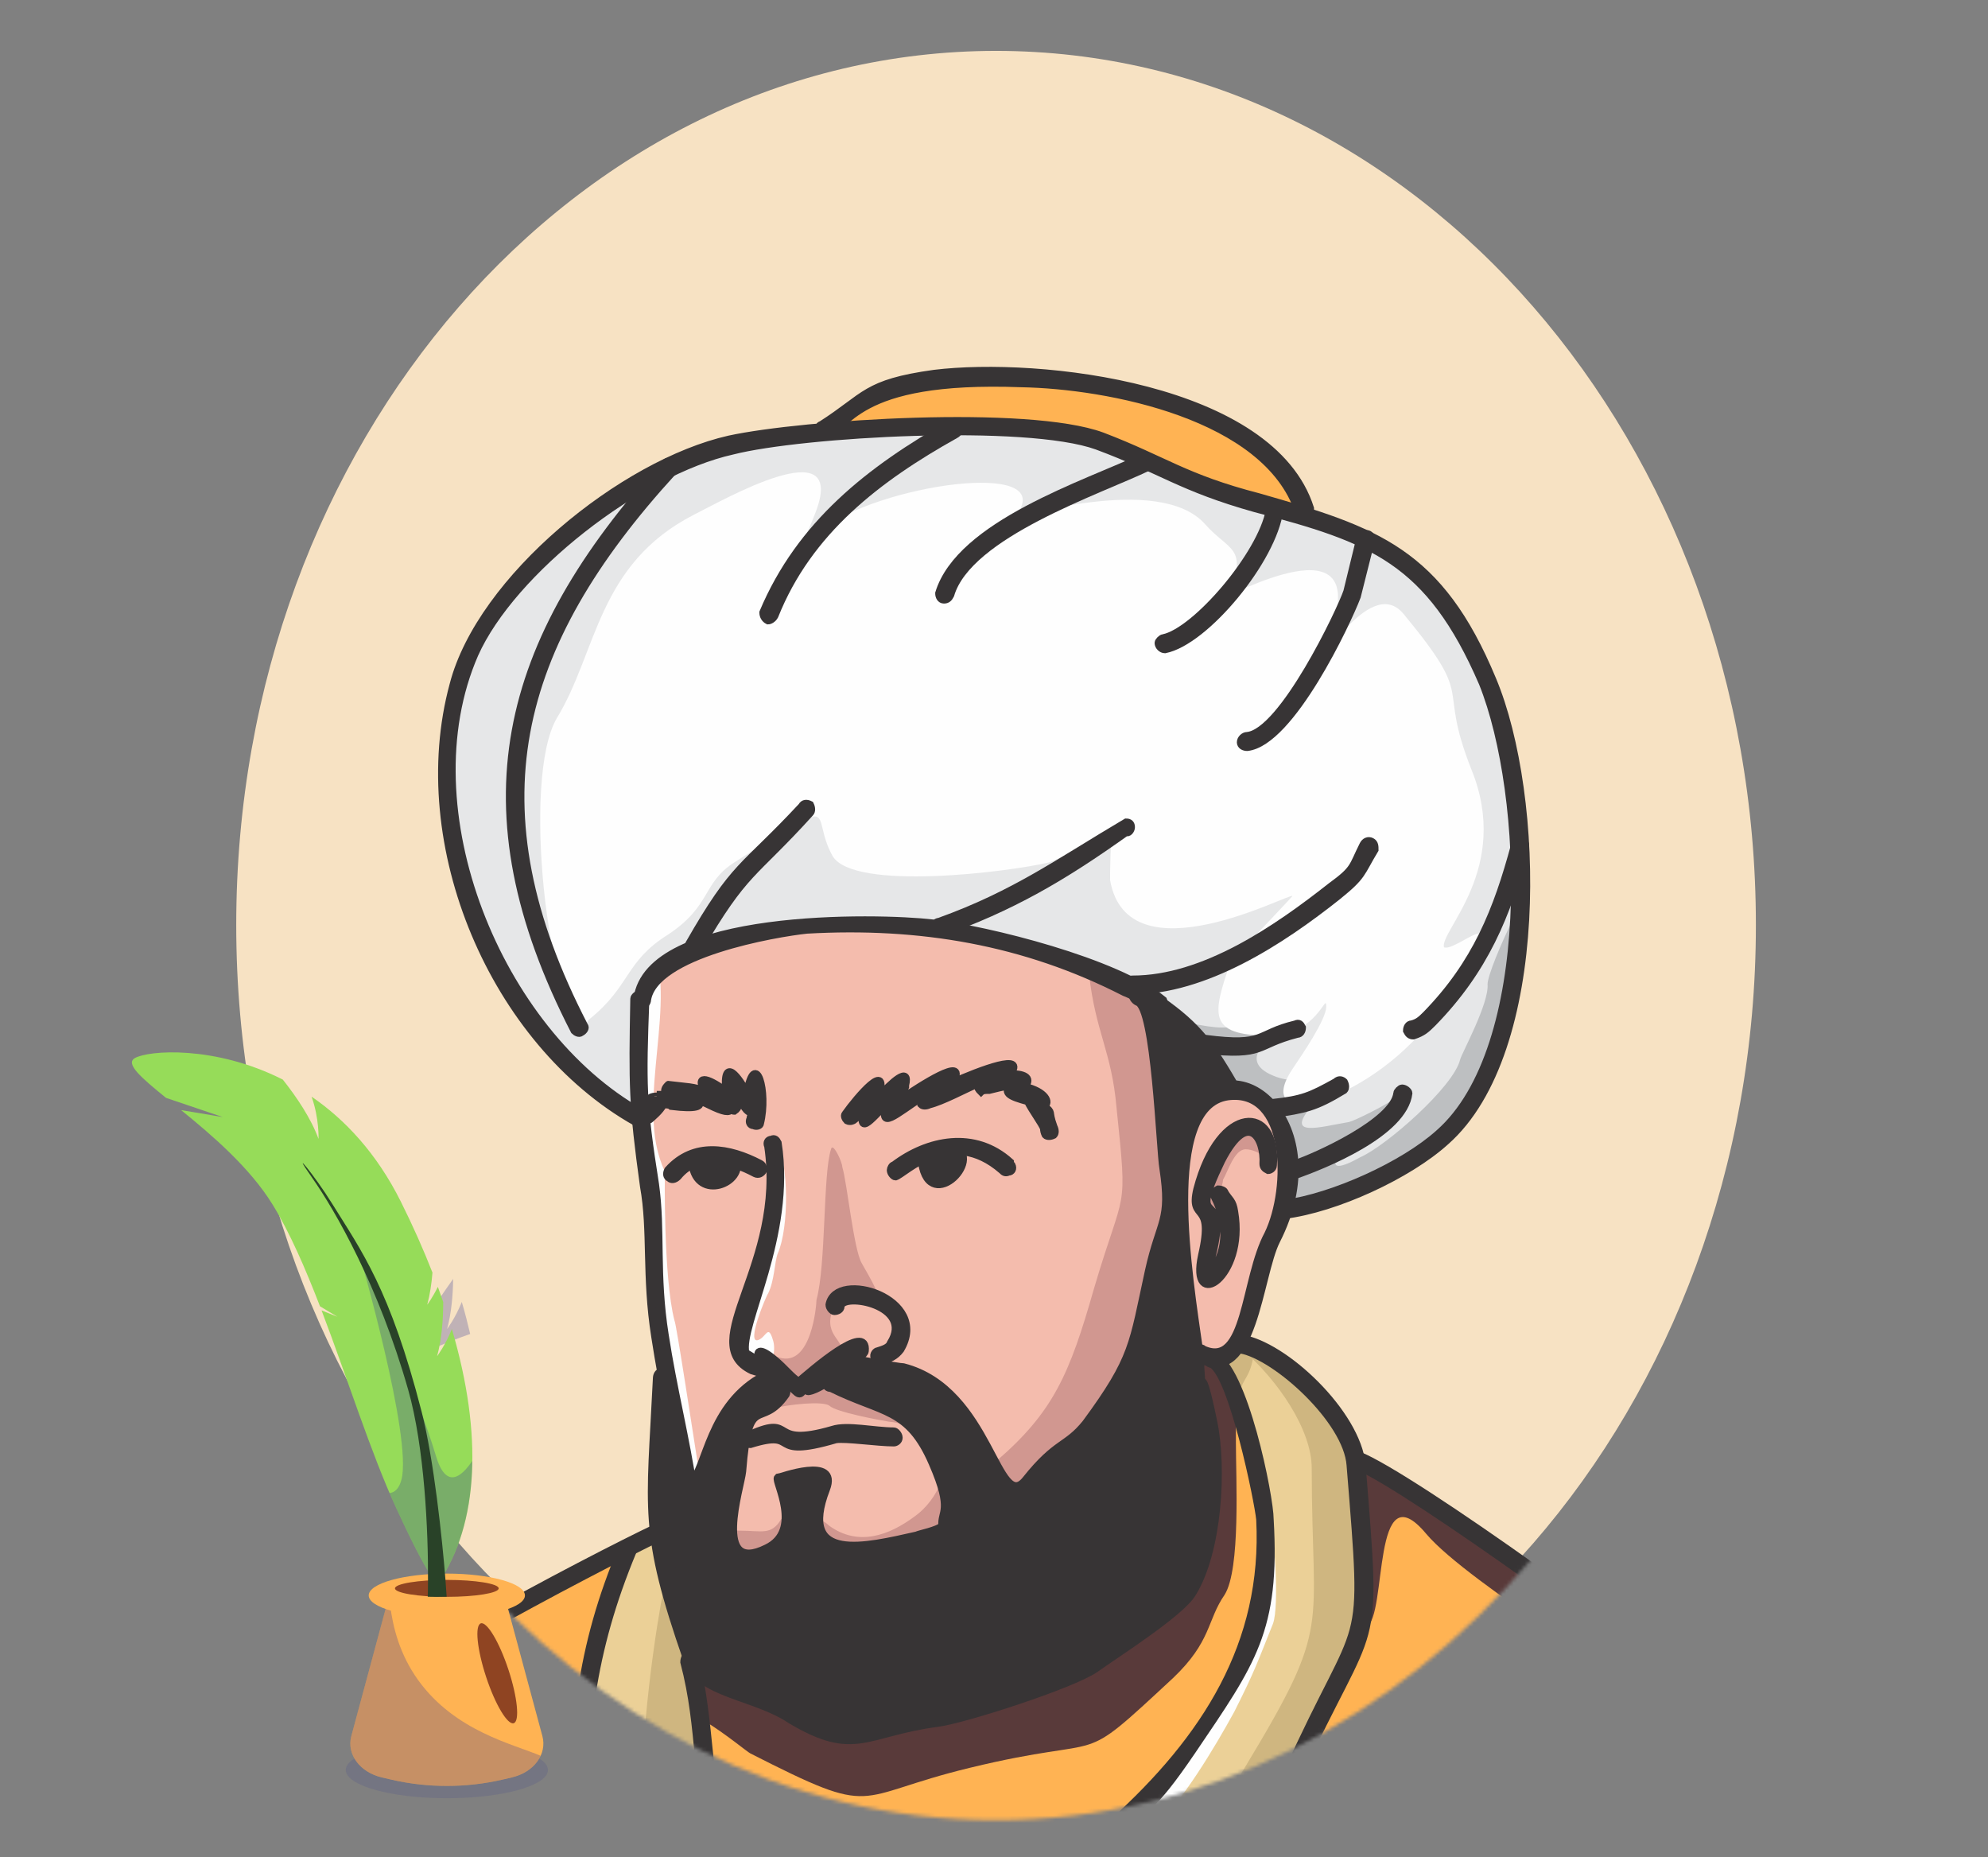
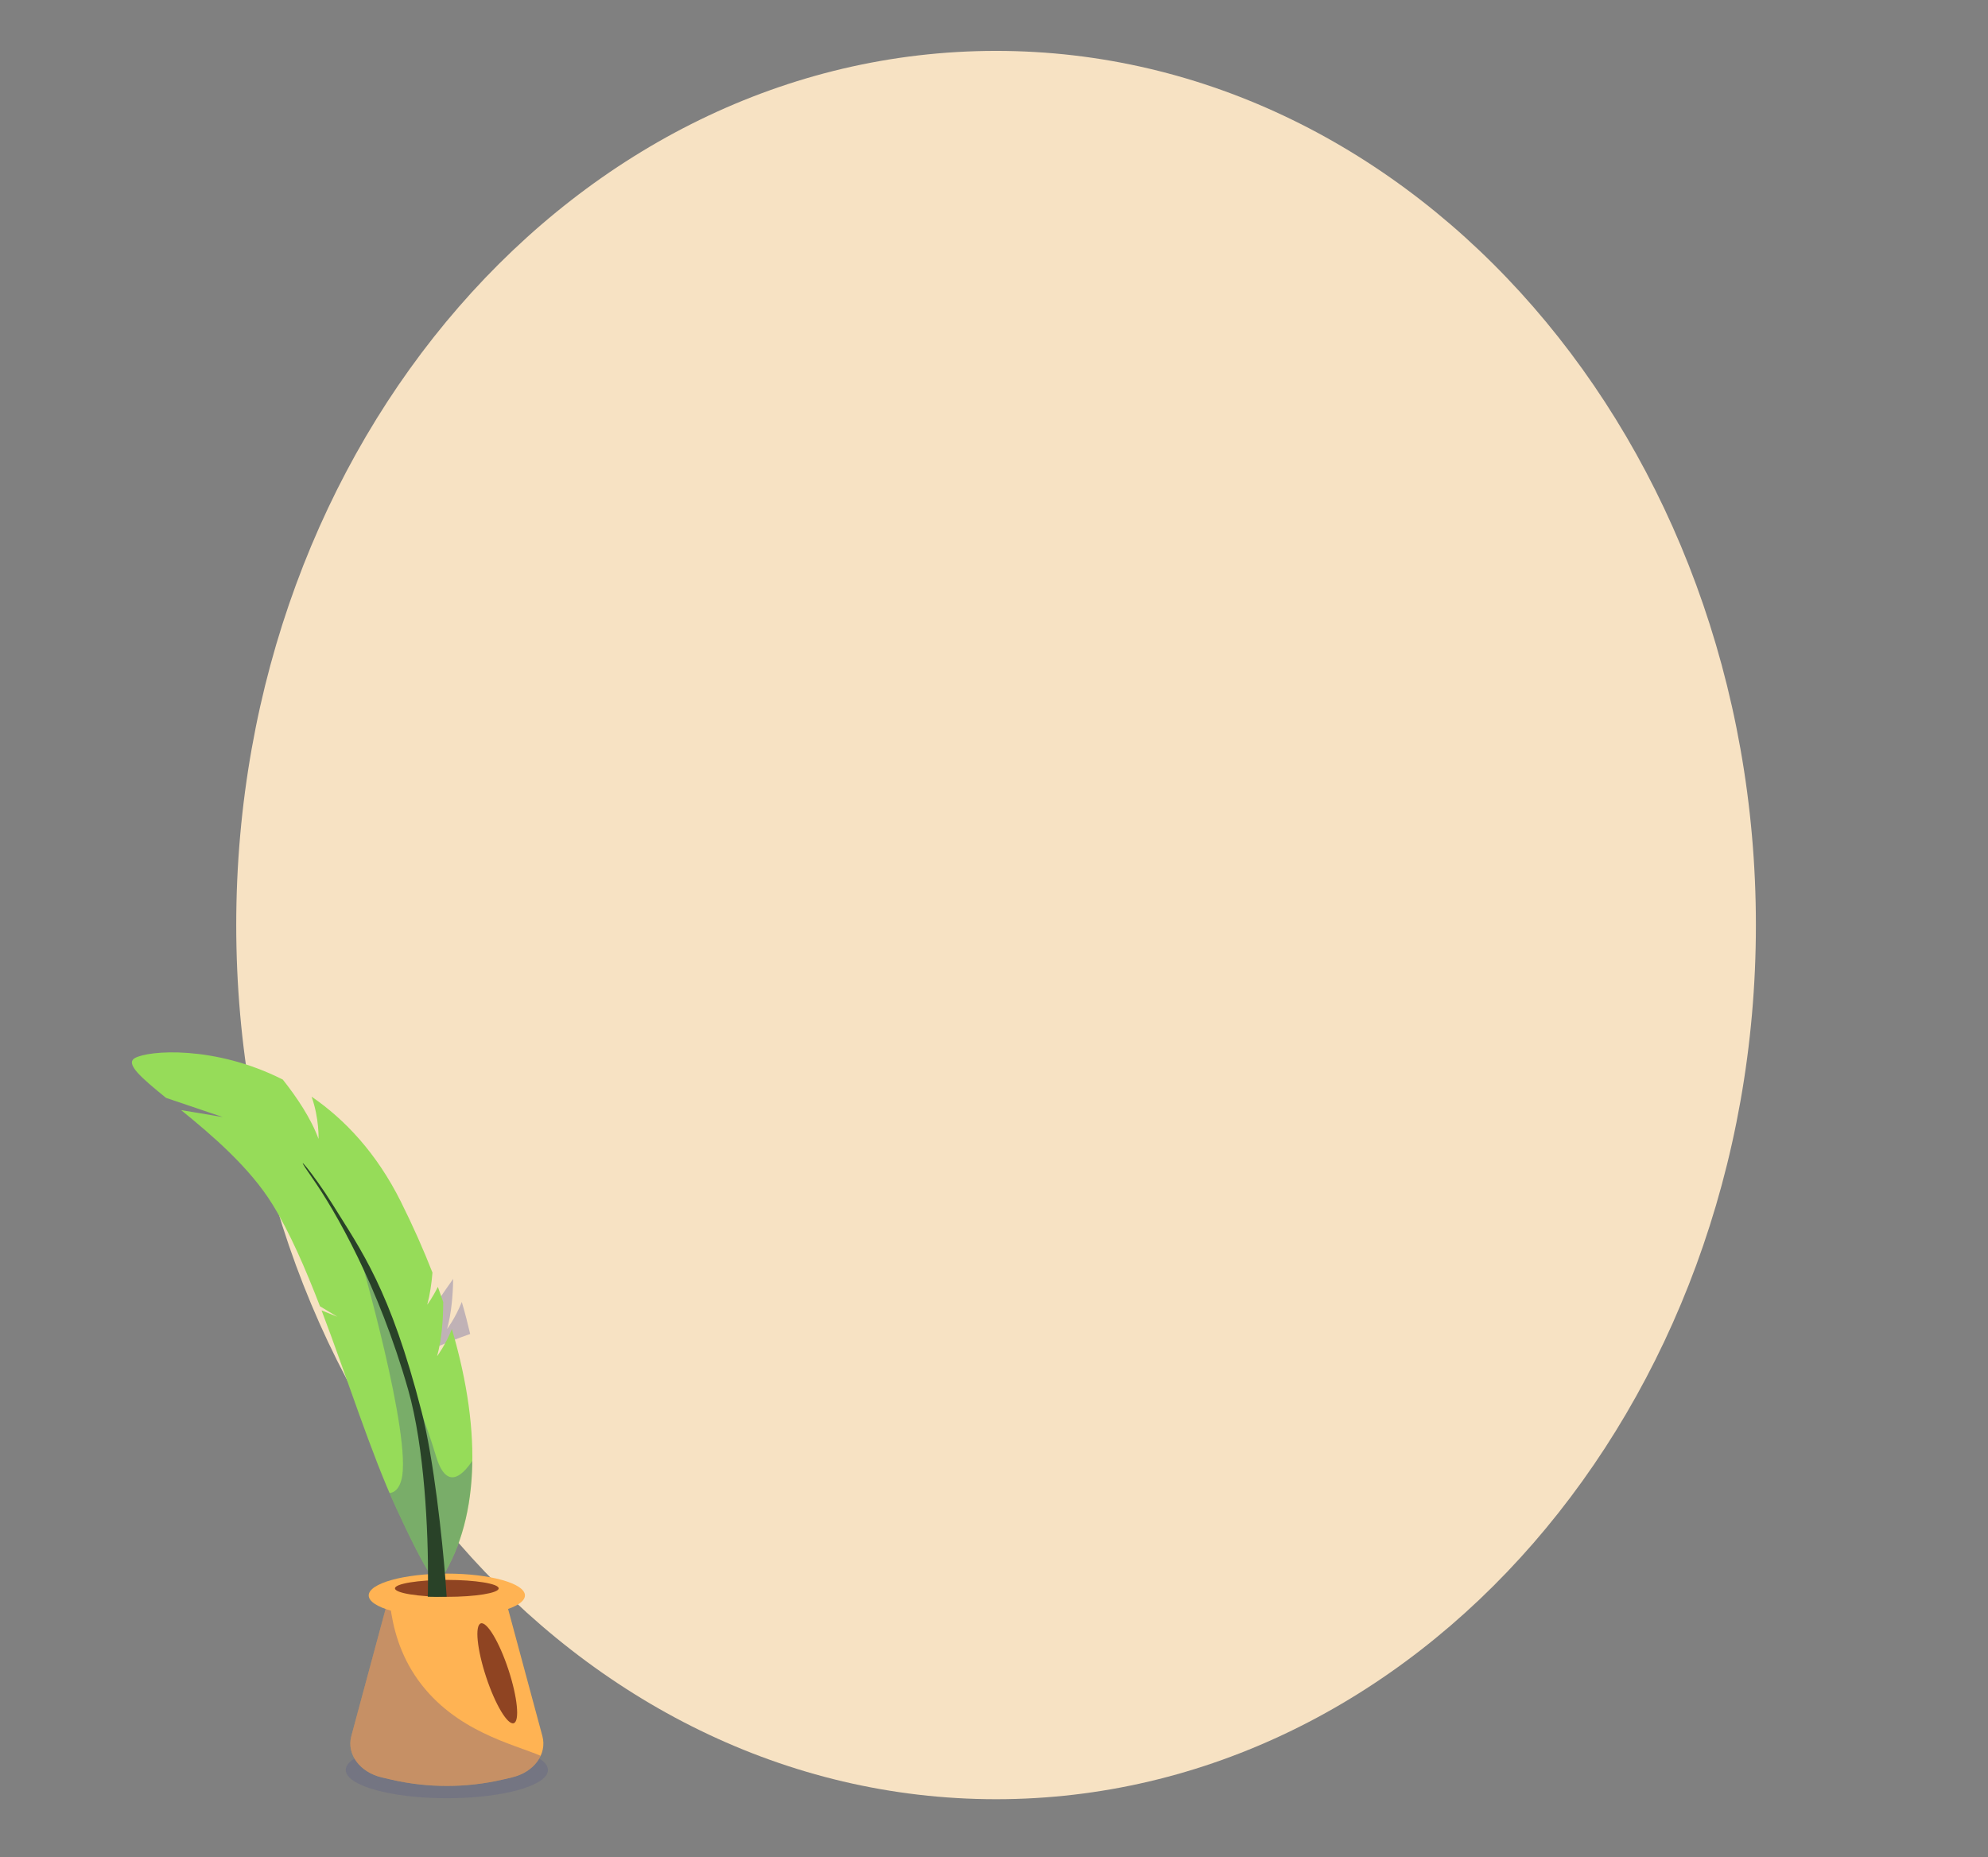
<svg xmlns="http://www.w3.org/2000/svg" width="547" height="511" viewBox="0 0 547 511" fill="none">
  <rect x="0" y="0" width="547" height="511" fill="#808080" stroke="none" />
  <path d="M274.067 495C389.532 495 483.134 387.324 483.134 254.5C483.134 121.676 389.532 14 274.067 14C158.603 14 65 121.676 65 254.5C65 387.324 158.603 495 274.067 495Z" fill="#F7E2C3" />
  <mask id="mask0_514_39735" style="mask-type:alpha" maskUnits="userSpaceOnUse" x="65" y="8" width="418" height="493">
-     <ellipse cx="273.941" cy="254.511" rx="208.941" ry="246.252" fill="#F7E2C3" />
-   </mask>
+     </mask>
  <g mask="url(#mask0_514_39735)">
    <path d="M157.631 503.56C157.631 475.785 159.85 454.624 170.059 428.614C144.315 441.839 94.158 469.173 86.613 479.753C79.511 489.452 81.73 495.183 80.398 503.56H157.631Z" fill="#FFB353" />
    <path d="M156.3 435.667C129.224 450.216 92.827 470.495 86.613 479.753C79.511 489.452 81.73 495.183 80.398 503.56H82.618C83.062 497.388 85.281 494.302 85.281 489.893C86.169 477.99 95.046 476.667 104.811 469.614C111.469 464.323 117.683 461.237 123.453 457.27C130.111 452.42 134.994 448.893 142.096 444.485C148.31 440.958 151.861 438.753 156.3 435.667Z" fill="#FEFEFE" />
    <path d="M306.326 501.355C331.627 478.43 348.494 452.42 346.718 418.033C346.274 413.183 339.172 378.356 333.402 375.27C332.958 375.27 332.514 375.27 332.514 374.829C331.627 374.829 330.739 374.388 330.295 373.947V376.151C331.183 388.936 329.407 369.538 333.846 391.14C336.509 403.925 335.178 426.85 328.076 438.312C324.969 443.603 307.658 454.624 301.444 459.033C295.23 463.441 265.047 473.14 257.945 474.022C237.971 476.667 235.308 483.721 217.553 473.14C209.564 467.85 198.023 466.527 192.253 461.237C194.916 475.344 195.36 488.57 197.579 503.559H304.107L306.326 501.355Z" fill="#FFB353" />
    <path d="M340.06 389.818C337.841 382.323 335.622 376.592 333.402 375.27C332.958 375.27 332.514 375.27 332.514 374.829C331.627 374.829 330.739 374.388 330.295 373.947V376.151C331.183 388.936 329.407 369.538 333.846 391.14C336.509 403.925 335.178 426.85 328.076 438.312C324.969 443.603 307.658 454.624 301.444 459.033C295.23 463.441 265.047 473.14 257.945 474.022C237.971 476.667 235.308 483.721 217.553 473.14C209.564 467.85 198.023 466.527 192.253 461.237C193.141 465.646 193.584 469.613 194.028 473.581C199.799 477.108 205.569 481.957 206.457 482.398C241.966 500.473 233.976 494.301 266.822 486.366C306.77 476.667 295.23 487.248 322.749 461.678C333.402 451.538 332.071 445.807 336.953 438.753C341.392 431.699 340.06 406.571 340.06 396.872V389.818Z" fill="#593A3A" />
    <path d="M350.713 502.678H350.269C349.381 502.678 348.937 501.796 348.937 500.914L354.264 487.689C375.126 441.398 376.013 457.71 371.575 403.044C370.687 390.7 351.157 373.065 341.392 371.302H340.948C339.616 373.065 338.285 374.388 336.509 374.829C343.611 383.646 349.381 412.302 349.381 418.033C351.157 448.452 344.499 457.269 328.076 481.517C317.867 496.947 316.535 496.065 308.546 503.559H350.713V502.678Z" fill="#EBD097" />
    <path d="M347.162 404.807C347.606 405.689 347.606 406.571 348.05 407.452C347.606 406.571 347.606 405.248 347.162 404.807ZM348.937 414.506C349.381 415.829 349.381 417.151 349.381 418.033C351.157 448.452 344.499 457.269 328.076 481.517C317.867 496.947 316.535 496.065 308.546 503.559H316.979C325.413 495.624 334.29 480.635 339.616 470.936C345.387 459.474 345.83 457.71 350.269 446.689C352.045 441.839 350.713 421.56 348.937 414.506Z" fill="#FEFEFE" />
    <path d="M350.713 502.678H350.269C349.381 502.678 348.937 501.796 348.937 500.914L354.264 487.689C375.126 441.398 376.013 457.71 371.575 403.044C370.687 390.7 351.601 373.506 341.836 371.302C351.601 379.678 360.922 393.345 360.922 403.926C360.922 449.334 366.692 446.248 342.723 485.925C341.836 487.248 337.397 495.624 333.402 503.559H350.713V502.678Z" fill="#CFB680" />
    <path d="M344.943 372.625C343.611 371.743 342.279 371.302 341.392 371.302H340.948C339.616 373.065 338.285 374.388 336.509 374.829C338.285 376.592 339.616 379.678 340.948 383.205C342.279 378.797 344.055 378.797 344.943 372.625Z" fill="#CFB680" />
    <path d="M468.781 503.56V470.936L468.338 470.495C455.909 458.151 390.661 411.42 374.682 403.926C379.121 457.71 378.233 442.721 356.927 489.011L352.045 501.355C352.045 502.237 351.157 502.678 350.713 502.678V503.56H468.781Z" fill="#FFB353" />
    <path d="M468.781 479.313V470.936L468.337 470.495C455.909 458.151 390.661 411.42 374.682 403.926C376.901 429.055 377.789 439.194 376.013 447.571C381.783 444.485 377.345 403.926 392.436 422.001C403.977 435.668 453.69 465.205 467.893 478.431C468.337 478.431 468.337 478.872 468.781 479.313Z" fill="#593A3A" />
    <path d="M194.916 503.559C191.809 486.807 192.253 473.14 188.258 457.269C188.258 456.829 188.258 455.947 188.702 455.506C183.82 441.398 181.6 432.14 180.269 423.764C178.493 424.205 176.718 425.528 174.055 426.409V426.85C162.958 453.743 160.739 475.345 160.295 503.559H194.916Z" fill="#EBD097" />
    <path d="M194.916 503.559C191.809 486.807 192.253 473.14 188.258 457.269C188.258 456.828 188.258 455.947 188.702 455.506C186.039 448.011 184.263 441.839 182.932 436.549C182.932 436.99 182.932 437.431 182.488 437.871C181.156 444.043 175.386 478.871 176.718 503.559H194.916Z" fill="#CFB680" />
    <path d="M298.781 391.582C312.097 373.506 311.653 369.98 316.092 349.7C319.199 335.593 322.306 336.034 320.086 321.485C319.199 316.636 317.867 276.959 312.985 275.636C312.097 275.195 311.653 274.754 311.653 273.873C310.765 273.432 309.878 272.991 309.434 272.991C281.914 258.883 253.063 254.034 221.992 255.797C213.559 256.679 179.825 262.41 178.049 275.195C178.049 275.636 178.049 276.077 177.606 276.077C177.162 289.743 177.162 296.797 177.606 304.733C178.049 304.733 178.937 304.292 179.381 303.851C178.049 302.087 178.937 301.647 181.156 301.647C181.156 301.206 180.713 301.206 180.713 301.206H182.932C183.376 301.647 184.707 301.647 185.595 301.647H185.151C183.376 301.206 182.044 300.324 183.82 298.561L184.707 299.001V298.561C188.258 299.001 191.365 299.001 194.029 300.324C190.922 295.034 195.804 297.238 199.799 300.324C198.911 290.184 203.35 296.797 205.569 300.765C207.788 288.421 211.339 300.324 209.12 309.141C209.12 309.582 208.232 310.023 207.345 309.582C206.457 309.582 206.013 308.7 206.457 307.819C206.457 307.378 206.901 306.496 206.901 305.614C206.013 306.496 205.125 305.173 203.35 302.087C203.35 303.41 203.35 304.733 202.018 305.614C201.574 305.614 201.13 305.173 201.13 305.173C200.687 306.055 199.355 306.055 194.916 303.851C194.029 303.41 193.141 302.969 192.253 302.969C193.141 304.292 191.809 305.173 184.707 304.292C184.264 303.851 183.376 303.851 182.488 303.851C181.6 305.614 179.381 307.378 178.937 307.819C178.493 307.819 178.493 308.259 178.049 308.259C178.493 313.109 179.381 318.399 180.269 325.894C182.044 338.679 180.269 350.582 182.932 367.334C185.151 381.001 188.258 393.786 190.478 407.453C194.472 403.044 195.36 386.291 210.452 378.356H210.895L206.901 377.033C191.365 369.539 216.222 347.937 211.339 315.313C210.895 314.431 211.339 313.55 212.227 313.55C213.115 313.109 213.559 313.55 214.003 314.431C217.997 340.001 203.35 364.689 205.125 372.184C206.901 373.36 208.232 374.094 209.12 374.388C207.345 371.302 209.12 369.98 217.11 377.915C217.553 378.356 218.885 379.678 219.773 380.119C222.88 377.474 238.859 363.367 237.971 371.743C237.971 372.184 237.084 373.066 236.196 373.947C241.078 374.829 247.736 376.152 248.624 376.152C272.593 382.324 274.368 417.151 282.358 407.012C290.791 396.431 293.455 398.195 298.781 391.582ZM202.906 320.603C202.462 326.335 191.809 329.421 190.478 320.603C188.702 321.044 187.371 322.367 186.483 323.689C185.595 324.571 184.707 324.571 184.264 324.13C183.376 323.689 183.376 322.808 183.82 321.926C190.922 313.991 200.687 315.754 209.12 320.163C210.008 320.603 210.008 321.485 210.008 321.926C209.564 322.808 208.676 323.249 207.788 322.808C206.457 321.926 204.681 321.485 202.906 320.603ZM228.206 358.958C229.982 349.259 256.17 357.195 247.736 371.302C246.405 373.066 244.629 373.947 242.41 374.388C241.522 374.829 240.634 374.388 240.634 373.506C240.191 372.625 241.078 371.743 241.522 371.743C242.854 371.302 244.629 370.861 245.073 369.539C251.731 358.958 231.757 355.431 231.313 359.399C231.313 360.281 230.426 360.722 229.538 360.722C229.094 360.722 228.206 359.84 228.206 358.958ZM264.159 316.636C268.154 321.485 255.282 332.948 253.507 319.281C249.956 321.044 247.736 323.249 246.405 323.689C245.961 323.689 245.073 322.808 245.073 321.926C245.073 321.485 245.517 320.603 245.961 320.603C255.282 313.55 268.154 310.905 277.919 319.722C277.919 320.016 278.067 320.31 278.363 320.603C278.807 321.485 278.363 322.367 277.475 322.367C276.588 322.808 276.144 322.367 275.7 321.926C271.705 318.399 267.71 317.077 264.159 316.636ZM244.185 303.41C239.303 308.259 235.752 313.109 237.971 303.851C237.084 305.173 235.752 306.937 235.308 307.819C233.976 309.582 231.757 307.819 232.645 306.496C235.752 302.087 245.073 291.066 241.522 302.087C245.517 297.679 250.4 293.27 249.068 298.561V299.001C248.624 299.883 248.18 301.206 247.736 302.528C253.507 298.561 265.935 290.625 262.384 297.238L261.496 298.12C270.373 294.152 282.358 289.743 277.919 295.475C281.47 295.475 284.133 296.356 281.914 299.001C287.684 300.324 289.016 303.41 287.24 304.292C289.904 306.496 288.128 305.173 289.904 310.023C291.235 312.227 288.572 313.109 287.684 312.227C287.388 311.639 287.24 311.052 287.24 310.464C286.797 309.141 284.133 305.614 282.802 302.969C277.919 301.647 276.144 300.765 277.919 298.561L271.705 299.883C271.261 299.883 270.373 299.883 269.93 300.324C268.598 299.001 269.042 298.561 269.93 297.679C265.047 299.883 259.277 302.969 255.726 303.851C254.838 304.292 253.95 304.292 253.507 303.851C253.507 302.969 253.507 302.087 253.95 301.647C246.405 306.496 241.522 311.345 244.185 303.41Z" fill="#F4BCAD" />
    <path d="M181.6 269.023C179.825 270.786 178.493 272.991 178.049 275.195C178.049 275.636 178.049 276.077 177.606 276.077C177.162 289.743 177.162 296.797 177.606 304.732C178.049 304.732 178.937 304.291 179.381 303.851C178.049 302.528 178.493 302.087 179.825 301.646C180.269 290.625 182.488 278.722 181.6 269.023ZM179.825 306.937C179.381 307.377 178.937 307.377 178.937 307.818C178.493 307.818 178.493 308.259 178.049 308.259C178.493 313.109 179.381 318.399 180.269 325.894C182.044 338.678 180.269 350.582 182.932 367.334C185.151 381.001 188.258 393.786 190.478 407.452C190.922 406.571 191.809 405.689 192.253 404.366C190.922 395.99 186.039 363.807 185.595 363.366C182.488 351.463 182.932 322.367 182.932 322.367C180.713 317.517 179.825 312.227 179.825 306.937Z" fill="#FEFEFE" />
    <path d="M214.002 315.754L214.446 316.195L214.002 315.754ZM213.558 313.55C215.778 337.797 203.349 365.13 205.125 372.184C206.9 373.359 208.232 374.094 209.12 374.388C207.788 371.743 208.676 370.42 212.671 373.506C213.115 371.743 213.115 369.98 212.671 368.657C211.339 364.248 210.895 367.775 208.676 368.657C205.125 369.98 210.895 356.313 211.339 355.872C213.115 352.345 213.115 347.055 214.002 344.851C217.109 337.797 217.109 320.163 213.558 313.55Z" fill="#FEFEFE" />
    <path d="M298.781 391.581C312.097 373.506 311.653 369.979 316.092 349.7C319.199 335.592 322.306 336.033 320.086 321.485C319.199 316.636 317.867 276.958 312.985 275.636C312.097 275.195 311.653 274.754 311.653 273.872C310.765 273.431 309.878 272.991 309.434 272.991C306.327 271.227 302.776 269.464 299.669 268.141C301.444 284.012 305.883 289.302 307.214 304.732C310.321 334.711 309.434 325.894 301 354.549C294.342 377.915 289.904 388.495 273.924 402.162C277.031 407.893 279.251 410.979 282.358 407.011C290.791 396.431 293.455 398.194 298.781 391.581Z" fill="#D19790" />
    <path d="M259.277 419.796C258.833 415.829 262.384 415.829 256.614 402.603C249.956 387.173 242.854 388.936 228.65 381.883C228.206 381.883 227.318 381.442 227.318 380.56C225.543 381.883 223.768 382.764 222.436 382.764C221.992 382.764 221.548 382.323 221.548 381.883C219.773 384.087 220.217 384.087 216.666 380.56C216.666 380.854 216.518 381.148 216.222 381.442H215.778C216.666 381.883 216.666 382.764 216.222 383.646C210.452 391.581 207.345 385.85 205.569 394.667H206.457C219.329 388.936 210.895 398.635 229.094 393.345C233.089 392.022 240.634 393.786 245.961 393.786C246.405 393.786 247.292 394.667 247.292 395.549C247.292 396.431 246.405 396.872 245.961 396.872C241.522 396.872 232.645 395.549 229.982 395.99C210.452 401.721 220.66 392.904 206.457 397.313C206.013 397.313 205.569 397.313 205.125 396.872C204.681 398.635 204.237 401.28 204.237 404.807C203.794 409.216 195.804 433.463 210.895 425.968C221.104 421.119 213.115 407.452 214.002 406.571C214.446 406.571 230.869 400.399 227.318 409.657C219.329 430.377 238.415 425.527 252.175 422.441C253.063 422.001 257.945 421.119 259.277 419.796Z" fill="#F4BCAD" />
    <path d="M259.276 419.796C258.833 416.27 261.496 415.829 258.833 407.893C257.501 411.42 254.838 414.947 251.731 417.151C244.629 422.442 236.195 425.528 228.206 419.796C227.318 418.915 226.43 418.474 225.543 418.033C225.543 428.614 241.078 425.087 252.175 422.442C253.062 422.001 257.945 421.119 259.276 419.796ZM201.574 420.678C202.018 425.968 203.793 429.495 210.895 425.968C215.334 423.764 216.221 420.237 216.221 416.27C215.778 417.151 215.334 417.592 214.89 418.033C212.227 422.442 209.563 421.119 203.793 421.119C202.906 421.119 202.462 421.119 201.574 420.678Z" fill="#D19790" />
    <path d="M255.282 399.076C249.068 387.173 241.522 388.495 228.65 381.883C228.206 381.883 227.318 381.442 227.318 380.56C225.543 381.883 223.767 382.764 222.436 382.764C221.992 382.764 221.548 382.323 221.548 381.883C219.773 384.087 220.217 384.087 216.666 380.56C216.666 380.854 216.518 381.148 216.222 381.442H215.778C216.666 381.883 216.666 382.764 216.222 383.646C214.89 385.85 213.559 386.732 212.227 387.614C217.109 386.291 226.431 385.409 228.206 386.732C229.982 388.495 241.966 390.7 244.629 391.141C250.399 391.581 251.287 394.227 254.838 398.194C254.838 398.194 254.838 398.635 255.282 399.076ZM210.008 388.936C209.12 388.936 208.232 389.377 207.788 389.818C208.676 389.377 209.564 388.936 210.008 388.936Z" fill="#D19790" />
    <path d="M300.112 456.388C305.439 452.861 322.749 441.398 325.413 436.99C332.07 425.968 333.402 403.485 331.183 391.581C326.744 371.743 328.52 390.7 327.188 376.151C326.3 366.012 323.637 350.582 322.749 336.033C322.305 339.56 320.53 343.087 318.755 350.582C314.316 370.861 314.76 375.27 301 393.345C295.674 399.958 293.01 398.635 285.021 408.775C273.036 423.323 270.817 384.969 247.736 379.237C247.292 378.797 237.971 377.474 233.088 376.592C231.757 377.474 230.869 378.356 229.537 379.237C232.645 380.56 242.853 385.409 242.853 385.409C258.389 389.818 266.378 412.743 261.94 420.237C260.608 425.968 240.634 427.291 237.971 427.732C222.436 429.495 219.329 419.796 225.099 407.893C223.323 407.893 219.772 408.334 217.553 408.775C221.548 415.829 217.997 427.291 210.895 429.054C191.809 433.904 200.242 412.743 201.13 404.807C203.793 380.119 207.344 391.141 213.558 382.323L214.446 381.442V381.001C213.558 380.56 213.114 380.119 212.671 379.678C212.671 380.119 212.227 381.001 211.783 381.001C197.135 388.495 196.691 408.334 190.921 410.538C190.921 411.42 190.033 411.861 189.59 411.861C188.702 411.861 187.814 410.979 187.814 410.538C186.483 401.721 184.707 393.345 183.375 385.409C181.6 417.151 180.712 422.001 192.253 455.947C194.472 463 210.007 464.764 219.329 470.495C235.752 480.635 238.415 474.022 257.501 470.936C264.159 470.054 293.898 460.796 300.112 456.388Z" fill="#373435" />
    <path d="M348.938 339.56C355.152 326.776 354.708 299.442 337.841 301.647C319.199 304.292 327.188 351.904 329.851 370.861C330.295 370.861 330.739 370.861 331.183 371.302C343.167 376.593 342.28 351.904 348.938 339.56ZM347.606 320.163C348.05 313.55 343.611 304.733 336.066 319.281C325.857 340.442 338.729 324.571 333.402 345.732C333.402 347.496 332.959 348.818 333.402 349.7C338.285 343.528 337.397 335.593 334.29 329.421C333.846 328.539 334.29 327.657 335.178 327.216C336.066 327.216 336.953 327.657 336.953 328.098C338.285 330.302 339.173 330.302 339.617 333.388C342.724 351.464 327.188 361.162 330.739 345.292C334.29 329.862 327.188 336.474 329.408 327.216C335.622 303.41 351.601 303.851 350.269 320.604C350.269 321.485 349.382 321.926 348.938 321.926C348.05 321.485 347.606 321.044 347.606 320.163Z" fill="#F4BCAD" />
    <path d="M329.852 325.894C328.52 328.098 328.076 329.861 328.52 330.743C328.52 330.743 328.964 330.743 328.964 331.184C328.964 330.302 328.964 328.98 329.408 327.216C329.408 326.775 329.408 326.334 329.852 325.894ZM336.066 327.216C336.066 326.334 336.51 325.453 336.51 324.571C337.841 322.367 339.617 316.195 342.724 316.195C344.499 316.195 346.275 317.076 347.606 317.958C347.162 311.786 342.724 306.496 336.066 319.281C325.857 340.442 338.729 324.571 333.402 345.732C333.402 347.496 332.959 348.818 333.402 349.7C338.285 343.528 337.397 335.592 334.29 329.42C333.846 328.539 334.29 327.657 335.178 327.216H336.066Z" fill="#D19790" />
    <path d="M336.065 298.561C330.739 288.862 326.744 284.012 317.423 277.399C321.862 288.421 321.862 314.431 322.749 320.604C323.193 321.044 323.193 321.485 323.193 321.926C323.637 315.754 324.969 310.023 327.632 305.614C330.295 301.647 332.958 299.442 336.065 298.561Z" fill="#373435" />
    <path d="M366.248 243.894C372.906 239.044 372.018 238.604 375.125 232.432C375.569 231.55 376.457 231.109 377.345 231.55C378.233 231.991 378.233 232.872 378.233 233.754C374.238 240.367 375.125 240.808 368.024 246.539C353.82 258.001 334.734 270.345 315.647 272.109C317.423 273.431 318.755 274.313 320.086 275.195V275.636C324.969 279.163 328.52 282.249 331.183 285.775H331.627C348.494 287.98 345.386 284.453 356.483 281.808C357.371 281.367 357.815 281.808 358.259 282.689C358.259 283.571 357.815 284.453 356.927 284.453C345.386 287.539 348.05 290.625 333.846 289.302C335.178 291.507 336.953 294.593 339.172 297.679V298.119C342.723 298.119 346.718 300.324 349.825 303.41H350.269C358.259 302.528 360.478 301.646 367.58 297.679C368.467 296.797 369.355 297.238 369.799 297.679C370.243 298.56 370.243 299.442 369.799 299.883C362.253 304.291 359.59 305.173 352.044 306.055C354.264 310.023 356.039 314.431 356.039 320.162H356.483C361.81 318.399 383.559 308.7 384.447 300.765C384.447 300.324 385.334 299.442 385.778 299.442C386.666 299.442 387.554 300.324 387.554 300.765C386.222 311.786 364.029 320.603 356.483 323.248H356.039C356.039 325.453 355.595 328.098 355.152 331.184C368.024 328.98 386.666 320.162 395.987 311.786C411.079 298.56 417.293 269.905 416.849 242.13C412.41 257.12 406.196 269.464 394.212 281.367C392.436 283.13 391.549 284.012 388.885 284.894C387.998 284.894 387.554 284.453 387.11 283.571C387.11 282.689 387.554 281.808 388.441 281.808C390.217 281.367 391.105 280.485 392.436 279.163C405.752 265.055 411.966 250.948 416.405 232.432C415.517 215.238 412.41 199.367 407.972 187.905C399.094 167.625 389.773 157.486 376.901 150.432L373.35 164.099C370.687 171.152 355.152 204.217 343.167 205.539C342.279 205.539 341.392 205.098 341.392 204.217C341.392 203.335 342.279 202.453 343.167 202.453C352.932 201.572 368.911 168.066 370.687 162.776L374.238 149.109C367.58 146.464 360.478 143.819 352.044 141.615C348.937 155.281 331.183 176.443 320.53 178.647C319.642 178.647 318.755 177.765 318.755 176.883C318.755 176.443 319.642 175.561 320.086 175.561C328.963 173.797 346.718 153.077 348.937 140.733C348.05 140.292 346.718 140.292 345.386 139.851C331.627 135.884 324.525 132.357 316.091 128.389C301.444 135.002 266.378 146.905 261.496 163.658C261.052 164.539 260.608 164.98 259.72 164.98C258.833 164.98 258.389 164.099 258.389 163.217C263.715 145.142 295.674 134.12 312.54 127.066C309.433 125.744 305.882 124.421 301.888 122.658C294.342 120.013 279.694 118.69 263.715 118.69C263.715 119.131 263.271 119.131 262.827 119.572C241.522 131.475 222.436 146.023 213.114 169.389C212.671 170.271 211.783 170.711 211.339 170.711C210.451 170.271 210.007 169.389 210.007 168.507C219.329 145.583 237.083 131.034 258.389 118.69C235.752 119.131 212.227 121.335 201.574 123.98C196.248 124.862 190.477 127.066 184.707 130.152C140.764 178.206 129.668 222.292 160.738 282.249C161.182 282.689 160.738 283.571 159.851 284.012C159.407 284.453 158.519 284.012 158.075 283.571C127.892 224.937 137.213 180.851 177.161 134.12C157.187 145.583 137.657 164.099 130.555 179.969C112.357 221.851 136.77 282.249 174.498 305.173C174.054 296.797 174.054 289.302 174.498 274.754C174.498 274.313 174.942 273.872 175.386 273.431C176.717 267.7 182.044 263.292 189.59 260.206V259.765C202.462 237.281 204.237 239.485 220.66 221.851C221.104 220.969 221.992 220.969 222.88 221.41C223.323 222.292 223.323 223.174 222.88 223.614C207.344 240.367 205.125 239.485 193.584 258.883C214.446 251.829 246.404 252.711 256.613 254.034H257.501C257.501 254.034 257.945 253.593 258.389 253.593C279.25 246.098 291.235 237.281 309.877 226.26C310.765 226.26 311.209 226.7 311.209 227.582C311.209 228.464 310.321 229.346 309.877 228.905C293.898 240.367 280.582 248.302 263.271 254.915C276.587 257.12 297.005 262.851 310.765 269.464H311.653C331.183 269.464 351.157 255.797 366.248 243.894Z" fill="#E6E7E8" />
    <path d="M327.188 281.367C328.52 283.131 329.852 284.453 331.183 285.776H331.627C347.606 287.98 345.387 284.894 355.152 281.808C351.157 282.249 341.392 282.69 336.066 282.69C334.29 282.69 330.739 282.249 327.188 281.367ZM347.162 287.98C344.499 289.303 341.836 289.743 333.846 289.303C335.178 291.507 336.953 294.593 339.173 297.679V298.12C342.724 298.12 346.718 300.324 349.826 303.41H350.269C358.259 302.528 360.478 301.647 367.58 297.679C368.468 296.797 369.356 297.238 369.799 297.679C375.126 295.475 381.34 293.27 383.559 288.862C386.666 282.69 388.442 284.453 384.447 286.217C374.238 290.184 361.366 300.765 350.269 295.915C344.943 293.711 344.943 290.625 347.162 287.98ZM360.922 304.292C358.259 305.173 355.596 305.614 352.045 306.055C354.264 310.023 356.04 314.431 356.04 320.163H356.483C360.478 318.84 375.126 312.227 381.784 305.614C382.228 305.173 382.672 304.292 383.115 303.851C383.559 303.41 384.003 302.528 384.003 302.087C380.896 304.292 372.907 308.259 371.131 308.7C363.141 310.023 353.376 313.109 360.922 304.292ZM368.024 318.399C363.585 320.603 359.147 322.367 356.483 323.249H356.04C356.04 325.453 355.596 328.098 355.152 331.184C368.024 328.98 386.666 320.163 395.988 311.786C409.304 299.883 415.518 276.518 416.849 251.83C412.854 259.765 409.304 268.582 409.304 270.786C409.747 276.077 402.202 289.743 401.758 291.507C399.982 299.001 381.34 315.313 374.238 318.399C367.136 322.367 366.692 320.603 368.024 318.399Z" fill="#BDBFC1" />
    <path d="M303.219 120.013C320.53 126.626 325.856 131.475 346.274 136.765C350.269 138.088 353.82 138.97 357.371 139.851C347.606 114.282 304.995 105.905 281.026 105.465C245.073 104.142 236.639 112.518 231.313 116.927C257.057 115.163 289.459 115.163 303.219 120.013Z" fill="#FFB353" />
    <path d="M228.65 316.195C226.431 322.808 227.318 347.937 224.655 357.635C224.655 358.958 223.324 376.151 214.446 373.506C209.12 371.743 218.441 383.646 220.216 383.205C221.992 383.205 229.982 376.151 231.313 371.302C232.201 368.657 225.987 366.893 229.538 359.399C235.752 347.937 247.736 366.012 237.083 347.496C234.864 343.528 233.089 325.453 231.757 321.044C231.757 319.722 229.094 313.99 228.65 316.195Z" fill="#D19790" />
    <path d="M256.613 318.399C257.057 324.13 262.828 324.571 261.052 317.958H260.608C260.164 317.958 259.277 317.517 259.277 317.076C258.389 317.517 257.501 317.517 256.613 317.958V318.399Z" fill="#373435" />
    <path d="M193.584 321.926C196.248 324.13 200.686 322.367 199.799 320.163V319.722C197.579 319.281 195.36 319.281 193.141 319.722C193.141 320.163 193.141 321.485 193.584 321.926Z" fill="#373435" />
    <path d="M223.323 379.678C224.655 379.237 226.43 378.356 226.874 377.915C227.762 376.592 228.65 376.151 229.094 375.711V375.27C226.43 377.033 224.655 378.356 223.323 379.678Z" fill="#D19790" />
    <path d="M160.738 282.249C150.973 277.84 143.428 214.357 153.193 197.604C164.289 179.529 164.289 155.282 190.921 141.615C198.911 137.647 232.645 118.25 224.655 140.292C215.778 164.099 209.12 158.808 225.543 146.024C241.522 133.239 291.235 126.185 279.694 141.615C278.363 143.378 318.755 129.712 331.627 144.26C338.285 151.755 343.611 150.432 337.841 163.658C337.397 164.98 378.233 141.615 365.804 174.679C360.922 188.787 376.457 157.045 386.222 168.948C406.64 193.636 395.099 187.023 404.865 211.711C415.961 239.045 395.987 256.238 397.319 260.647C401.314 261.969 419.068 243.453 395.987 277.84C378.233 303.41 343.611 312.227 355.595 294.152C358.259 290.184 364.917 280.485 364.917 276.958C364.917 272.55 362.697 284.894 348.937 284.894C332.071 284.894 333.846 278.722 338.285 265.496C338.729 264.174 352.932 249.625 355.595 246.539C355.595 245.217 310.321 269.905 305.439 242.131C305.439 240.808 305.439 229.787 306.326 228.905C306.326 228.905 290.347 236.84 288.572 237.281C277.475 239.926 234.864 245.217 229.094 235.518C222.436 223.615 232.645 217.883 202.018 237.281C193.141 243.012 195.804 249.184 183.819 257.12C171.835 264.614 173.61 271.227 162.07 280.485L160.738 282.249Z" fill="#FEFEFE" />
    <path d="M174.942 308.7C135.882 286.657 112.801 232.432 124.785 188.346C132.331 159.249 171.391 127.508 200.687 120.895C221.104 116.486 282.802 112.518 303.22 120.013C320.53 126.626 325.857 131.475 346.275 136.766C378.677 146.024 395.987 151.755 410.635 187.023C423.951 218.765 425.726 289.303 397.763 313.991C387.554 323.249 367.58 332.507 353.376 334.27C352.489 334.27 352.045 333.388 352.045 332.947C352.045 332.066 352.489 331.184 353.376 331.184C366.692 329.421 386.222 320.603 395.987 311.786C422.619 288.421 420.4 218.765 407.972 187.905C393.324 153.959 377.345 148.228 345.387 139.852C324.969 134.12 319.643 129.271 301.888 122.658C282.358 115.604 220.66 119.131 201.574 123.981C175.83 129.712 140.765 157.045 130.556 179.97C111.913 222.733 137.214 284.012 176.274 306.055C177.162 306.496 177.606 307.378 177.162 308.259C176.718 308.7 175.83 309.141 174.942 308.7Z" fill="#373435" stroke="#373435" stroke-width="2.143" />
    <path d="M177.605 274.754C176.718 298.561 176.718 303.41 180.268 325.894C182.044 338.679 180.268 350.582 182.932 367.335C185.151 381.883 188.702 395.549 190.921 410.539C190.921 410.98 190.033 411.861 189.59 411.861C188.702 411.861 187.814 410.98 187.814 410.539C185.595 395.549 182.488 382.324 180.268 367.775C177.605 351.023 179.381 338.679 177.161 326.335C174.054 303.851 174.054 298.561 174.498 274.754C174.498 274.313 175.386 273.432 176.274 273.432C176.718 273.432 177.605 274.313 177.605 274.754Z" fill="#373435" stroke="#373435" stroke-width="2.143" />
    <path d="M175.386 274.754C178.493 250.948 241.522 252.27 256.613 254.034C271.705 255.797 307.214 264.614 320.086 275.195C320.53 276.077 319.642 276.958 319.199 276.958C318.311 277.399 317.423 276.958 317.423 276.077C315.648 276.077 310.765 273.431 309.433 272.991C281.914 258.883 253.062 254.034 221.992 255.797C213.558 256.679 179.825 262.41 178.049 275.195C178.049 275.636 177.605 276.517 176.718 276.517C175.83 276.517 175.386 275.636 175.386 274.754Z" fill="#373435" stroke="#373435" stroke-width="2.143" />
    <path d="M313.428 272.55C321.862 275.195 321.862 312.668 322.749 320.603C324.969 336.474 322.306 335.592 318.755 350.581C314.316 370.861 314.76 375.27 301 393.345C295.674 399.958 293.01 398.635 285.021 408.775C273.036 423.323 270.817 384.968 247.736 379.237C246.848 378.796 231.313 376.151 229.981 376.151C229.094 376.151 228.65 375.27 229.094 374.388C229.094 373.506 229.981 373.065 230.869 373.065C232.645 373.506 247.292 376.151 248.624 376.151C272.593 382.323 274.368 417.151 282.358 407.011C290.791 396.431 293.454 398.194 298.781 391.581C312.097 373.506 311.653 369.979 316.091 349.7C319.199 335.592 322.306 336.033 320.086 321.485C319.199 316.635 317.867 276.958 312.984 275.636C312.097 275.195 311.653 274.313 311.653 273.872C312.097 272.99 312.984 272.55 313.428 272.55Z" fill="#373435" stroke="#373435" stroke-width="2.143" />
    <path d="M211.783 381.001C196.691 388.936 196.691 409.216 190.477 410.538C189.59 410.979 189.146 410.097 188.702 409.657C188.702 408.775 189.146 407.893 190.033 407.893C194.472 404.366 194.916 386.291 210.451 378.356C211.339 378.356 212.227 378.356 212.671 379.237C212.671 380.119 212.227 381.001 211.783 381.001Z" fill="#373435" stroke="#373435" stroke-width="2.143" />
-     <path d="M183.376 379.237C182.044 416.27 179.825 419.796 192.253 455.947C194.472 463 210.008 464.764 219.329 470.495C235.752 480.635 238.415 474.022 257.501 470.936C264.159 470.054 293.898 460.796 300.113 456.388C305.439 452.861 322.75 441.398 325.413 436.99C332.071 425.968 333.402 403.485 331.183 391.581C326.744 371.743 328.52 390.7 327.188 376.151C325.413 357.195 317.867 321.485 327.632 305.614C340.06 285.776 367.58 309.141 351.157 341.324C346.275 351.023 344.943 381.442 330.295 373.947V376.151C331.183 388.936 329.408 369.539 333.846 391.141C336.51 403.925 335.178 426.85 328.076 438.312C324.969 443.603 307.658 454.624 301.444 459.033C295.23 463.441 265.047 473.14 257.945 474.022C237.971 476.667 235.308 483.721 217.553 473.14C207.788 466.527 192.253 466.087 189.146 456.828C176.718 421.119 178.937 415.829 180.713 379.237C180.713 378.356 181.156 377.474 182.044 377.474C182.932 377.474 183.376 378.356 183.376 379.237ZM329.852 370.861C330.295 370.861 330.739 370.861 331.183 371.302C343.168 376.592 342.28 351.904 348.938 339.56C355.152 326.775 354.708 299.442 337.841 301.646C319.199 304.292 327.188 351.904 329.852 370.861Z" fill="#373435" stroke="#373435" stroke-width="2.143" />
    <path d="M347.606 320.163C348.05 313.55 343.611 304.733 336.065 319.281C325.856 340.442 338.729 324.571 333.402 345.732C333.402 347.496 332.958 348.818 333.402 349.7C338.285 343.528 337.397 335.593 334.29 329.421C333.846 328.539 334.29 327.657 335.178 327.216C336.065 327.216 336.953 327.657 336.953 328.098C338.285 330.302 339.172 330.302 339.616 333.388C342.723 351.464 327.188 361.162 330.739 345.292C334.29 329.861 327.188 336.474 329.407 327.216C335.622 303.41 351.601 303.851 350.269 320.603C350.269 321.485 349.381 321.926 348.938 321.926C348.05 321.485 347.606 321.044 347.606 320.163Z" fill="#373435" stroke="#373435" stroke-width="2.143" />
    <path d="M341.392 368.216C353.376 369.979 373.35 388.936 374.682 403.044C379.121 458.151 378.233 442.721 356.927 489.011L352.045 501.355C352.045 502.237 351.157 502.678 350.269 502.678C349.382 502.678 348.938 501.796 348.938 500.914L354.264 487.689C375.126 441.399 376.013 457.71 371.575 403.044C370.687 390.7 351.157 373.066 341.392 371.302C340.504 371.302 340.06 370.861 340.06 369.979C339.616 369.098 340.504 368.216 341.392 368.216Z" fill="#373435" stroke="#373435" stroke-width="2.143" />
    <path d="M333.846 372.625C342.28 376.152 349.382 411.861 349.382 418.033C351.157 448.452 344.499 457.269 328.076 481.517C316.092 499.151 316.092 495.624 304.107 508.409C303.219 508.85 302.332 508.85 301.888 508.409C301 507.968 301 507.086 301.444 506.646L306.327 501.355C331.627 478.431 348.494 452.42 346.718 418.033C346.274 413.184 339.173 378.356 333.402 375.27C332.515 375.27 332.071 374.388 332.071 373.506C332.515 372.625 333.402 372.184 333.846 372.625Z" fill="#373435" stroke="#373435" stroke-width="2.143" />
    <path d="M373.794 400.399C388.442 406.13 456.797 455.506 470.557 468.732C471.001 469.173 471.001 470.054 470.557 470.495C469.669 470.936 468.781 470.936 468.338 470.495C455.465 458.151 387.554 409.216 373.794 403.485C372.906 403.485 372.463 403.044 372.463 402.162C372.019 401.281 372.906 400.399 373.794 400.399Z" fill="#373435" stroke="#373435" stroke-width="2.143" />
    <path d="M181.6 422.882C164.289 431.259 95.49 466.968 86.613 479.753C78.623 490.334 82.618 496.065 79.955 506.204C79.511 507.086 78.623 507.086 77.736 506.645C76.848 506.645 76.848 505.764 77.292 504.882C79.511 494.742 75.96 489.452 83.95 477.99C93.715 464.764 162.958 428.613 180.712 420.237C181.6 419.796 182.488 420.237 182.932 421.119C182.932 422.001 182.488 422.882 181.6 422.882Z" fill="#373435" stroke="#373435" stroke-width="2.143" />
    <path d="M174.054 426.85C162.514 454.624 160.294 476.667 160.294 507.086C160.294 507.968 159.85 508.409 158.963 508.409C158.075 508.409 157.631 507.968 157.631 507.086C157.631 476.226 159.407 453.742 171.391 425.528C171.835 424.646 172.723 424.205 173.61 424.646C174.054 425.087 174.498 425.968 174.054 426.85Z" fill="#373435" stroke="#373435" stroke-width="2.143" />
    <path d="M191.365 456.388C195.36 474.022 194.916 490.334 198.911 510.613C199.355 511.054 199.355 511.936 198.467 512.818C198.023 513.258 197.136 512.818 196.692 512.377C191.365 491.216 193.141 475.786 188.258 457.27C188.258 456.388 188.702 455.506 189.146 455.506C190.034 455.065 190.921 455.506 191.365 456.388Z" fill="#373435" stroke="#373435" stroke-width="2.143" />
    <path d="M216.222 383.646C209.12 393.786 206.013 382.323 204.237 404.807C203.793 409.216 195.804 433.463 210.895 425.968C221.104 421.119 213.115 407.452 214.002 406.571C214.446 406.571 230.869 400.399 227.318 409.657C219.329 430.377 238.415 425.527 252.175 422.441C253.063 422.001 257.945 421.119 259.277 419.796C258.833 415.829 262.384 415.829 256.613 402.603C249.955 387.173 242.854 388.936 228.65 381.883C227.762 381.883 227.318 381.442 227.318 380.56C227.318 379.678 227.762 378.797 228.65 378.797L242.854 385.409C258.389 389.818 266.379 412.743 261.94 420.237C260.608 425.968 240.634 427.291 237.971 427.732C222.436 429.495 219.329 419.796 225.099 407.893C223.324 407.893 219.773 408.334 217.553 408.775C221.548 415.829 217.997 427.291 210.895 429.054C191.809 433.904 200.243 412.743 201.13 404.807C203.793 380.119 207.344 391.141 213.558 382.323C214.002 381.442 214.89 381.001 215.778 381.442C216.222 381.883 216.666 382.764 216.222 383.646Z" fill="#373435" stroke="#373435" stroke-width="2.143" />
    <path d="M206.457 394.668C219.329 388.937 210.895 398.636 229.094 393.345C233.089 392.023 240.634 393.786 245.961 393.786C246.405 393.786 247.292 394.668 247.292 395.55C247.292 396.431 246.405 396.872 245.961 396.872C241.522 396.872 232.645 395.55 229.982 395.99C210.452 401.722 220.66 392.904 206.457 397.313C205.569 397.313 205.125 396.872 205.125 395.99C205.125 395.109 205.569 394.668 206.457 394.668Z" fill="#373435" stroke="#373435" stroke-width="2.143" />
    <path d="M214.002 314.431C217.997 340.001 203.349 364.689 205.125 372.184C209.563 374.829 206.9 373.506 212.227 375.71C213.114 375.71 213.558 376.592 213.114 377.474C213.114 378.356 212.227 378.796 211.339 378.356L206.9 377.033C191.365 369.538 216.221 347.936 211.339 315.313C210.895 314.431 211.339 313.549 212.227 313.549C213.114 313.109 213.558 313.549 214.002 314.431Z" fill="#373435" stroke="#373435" stroke-width="2.143" />
    <path d="M214.446 381.001C207.788 375.711 204.681 365.13 217.109 377.915C217.553 378.356 218.885 379.678 219.773 380.119C222.88 377.474 238.859 363.366 237.971 371.743C237.971 373.065 226.431 382.323 222.436 382.764C221.992 382.764 221.548 382.323 221.548 381.883C219.773 384.087 220.216 384.087 216.666 380.56C216.666 380.854 216.518 381.148 216.222 381.442C215.778 381.883 214.89 381.883 214.446 381.001ZM223.324 379.678C224.655 379.237 226.431 378.356 226.874 377.915L229.982 374.829C226.874 376.592 224.655 378.356 223.324 379.678Z" fill="#373435" stroke="#373435" stroke-width="2.143" />
    <path d="M228.206 358.958C229.982 349.259 256.17 357.194 247.736 371.302C246.405 373.065 244.629 373.947 242.41 374.388C241.522 374.829 240.634 374.388 240.634 373.506C240.19 372.624 241.078 371.743 241.522 371.743C242.854 371.302 244.629 370.861 245.073 369.538C251.731 358.958 231.757 355.431 231.313 359.399C231.313 360.28 230.425 360.721 229.538 360.721C229.094 360.721 228.206 359.839 228.206 358.958Z" fill="#373435" stroke="#373435" stroke-width="2.143" />
    <path d="M232.645 306.496C235.752 302.087 245.073 291.066 241.522 302.087C245.517 297.679 250.399 293.27 249.068 298.56V299.001C248.624 299.883 248.18 301.205 247.736 302.528C253.506 298.56 265.935 290.625 262.384 297.238L261.496 298.119C270.373 294.152 282.358 289.743 277.919 295.474C281.47 295.474 284.133 296.356 281.914 299.001C287.684 300.324 289.016 303.41 287.24 304.292C289.903 306.496 288.128 305.173 289.903 310.023C290.347 310.904 290.347 311.786 289.903 312.227C289.016 312.668 288.128 312.668 287.684 312.227C287.388 311.639 287.24 311.051 287.24 310.464C286.796 309.141 284.133 305.614 282.802 302.969C277.919 301.646 276.144 300.765 277.919 298.56C275.7 299.001 273.924 299.442 272.149 299.883H271.705C271.261 299.883 270.373 299.883 269.929 300.324C268.598 299.001 269.042 298.56 269.929 297.679C265.047 299.883 259.277 302.969 255.726 303.851C254.838 304.292 253.95 304.292 253.506 303.851C253.506 302.969 253.506 302.087 253.95 301.646C246.405 306.496 241.522 311.345 244.185 303.41C239.303 308.259 235.752 313.109 237.971 303.851C237.083 305.173 235.752 306.937 235.308 307.818C234.864 308.259 233.976 308.7 233.089 308.259C232.645 307.818 232.201 306.937 232.645 306.496Z" fill="#373435" stroke="#373435" stroke-width="2.143" />
    <path d="M206.456 307.818C206.456 307.378 206.9 306.496 206.9 305.614C206.013 306.496 205.125 305.173 203.349 302.087C203.349 303.41 203.349 304.732 202.018 305.614C201.574 305.614 201.13 305.173 201.13 305.173C200.686 306.055 199.355 306.055 194.916 303.851C194.028 303.41 193.141 302.969 192.253 302.969C193.141 304.292 191.809 305.173 184.707 304.292C184.263 303.851 183.375 303.851 182.488 303.851C181.6 305.614 179.381 307.378 178.937 307.818C178.493 308.259 177.605 308.259 176.717 307.818C176.274 307.378 176.274 306.055 176.717 305.614C177.161 305.173 178.493 304.292 179.381 303.851C178.049 302.087 178.937 301.646 181.156 301.646C181.156 301.206 180.712 301.206 180.712 301.206H182.932C183.375 301.646 184.707 301.646 185.595 301.646H185.151C183.375 301.206 182.044 300.324 183.819 298.56C184.115 298.56 184.411 298.707 184.707 299.001V298.56C188.258 299.001 191.365 299.001 194.028 300.324C190.921 295.034 195.804 297.238 199.798 300.324C198.911 290.184 203.349 296.797 205.569 300.765C207.788 288.421 211.339 300.324 209.12 309.141C209.12 309.582 208.232 310.023 207.344 309.582C206.456 309.582 206.013 308.7 206.456 307.818Z" fill="#373435" stroke="#373435" stroke-width="2.143" />
    <path d="M245.961 320.603C255.282 313.549 268.154 310.904 277.919 319.721C277.919 320.015 278.067 320.309 278.363 320.603C278.807 321.485 278.363 322.367 277.475 322.367C276.587 322.807 276.143 322.367 275.7 321.926C261.496 309.582 249.068 322.807 246.404 323.689C245.961 323.689 245.073 322.807 245.073 321.926C245.073 321.485 245.517 320.603 245.961 320.603Z" fill="#373435" stroke="#373435" stroke-width="2.143" />
    <path d="M256.613 318.399C257.057 324.13 262.827 324.571 261.052 317.958H260.608C259.72 317.958 259.276 317.517 259.276 316.636C259.276 315.754 259.72 315.313 260.608 315.313H262.383C271.261 318.84 254.838 335.152 253.506 318.399C253.506 317.517 254.394 317.076 255.282 317.076C256.169 317.076 256.613 317.517 256.613 318.399Z" fill="#373435" stroke="#373435" stroke-width="2.143" />
-     <path d="M183.819 321.926C190.921 313.991 200.686 315.754 209.12 320.163C210.007 320.603 210.007 321.485 210.007 321.926C209.563 322.808 208.676 323.249 207.788 322.808C201.13 319.281 192.253 316.636 186.482 323.689C185.595 324.571 184.707 324.571 184.263 324.13C183.375 323.689 183.375 322.808 183.819 321.926Z" fill="#373435" stroke="#373435" stroke-width="2.143" />
    <path d="M202.462 318.84C205.125 325.453 191.809 330.743 190.477 320.163C190.034 319.281 190.477 318.399 191.365 318.399C192.253 317.958 193.141 318.399 193.141 319.281C193.141 320.163 193.141 321.485 193.585 321.926C196.248 324.13 200.686 322.367 199.799 320.163C199.355 319.281 199.799 318.399 200.243 317.958C201.13 317.958 202.018 317.958 202.462 318.84ZM193.585 321.926C193.585 321.926 193.585 322.367 193.585 321.926V321.926Z" fill="#373435" stroke="#373435" stroke-width="2.143" />
    <path d="M258.389 253.593C279.251 246.099 291.235 237.281 309.877 226.26C310.765 226.26 311.209 226.701 311.209 227.582C311.209 228.464 310.321 229.346 309.877 228.905C292.567 241.249 278.363 249.625 258.389 256.679C257.501 256.679 257.057 255.797 257.057 255.357C257.057 254.475 257.501 253.593 258.389 253.593Z" fill="#373435" stroke="#373435" stroke-width="2.143" />
    <path d="M317.423 273.873C328.52 281.367 332.515 286.217 339.173 297.679C339.173 298.561 338.729 299.442 338.285 299.883C337.397 299.883 336.509 299.442 336.066 299.002C330.295 288.421 326.3 283.572 316.535 276.518C315.648 276.518 315.204 275.636 315.648 274.754C316.092 273.873 316.979 273.873 317.423 273.873Z" fill="#373435" stroke="#373435" stroke-width="2.143" />
    <path d="M331.627 285.776C348.494 287.98 345.387 284.453 356.483 281.808C357.371 281.367 357.815 281.808 358.259 282.69C358.259 283.571 357.815 284.453 356.927 284.453C344.943 287.539 348.494 290.625 331.183 288.862C330.295 288.421 329.851 287.98 329.851 287.098C330.295 286.216 330.739 285.776 331.627 285.776Z" fill="#373435" stroke="#373435" stroke-width="2.143" />
    <path d="M350.269 303.41C358.259 302.528 360.478 301.646 367.58 297.678C368.468 296.797 369.355 297.238 369.799 297.678C370.243 298.56 370.243 299.442 369.799 299.883C361.81 304.732 359.146 305.173 350.269 306.496C349.381 306.496 348.938 306.055 348.494 305.173C348.494 304.291 349.381 303.41 350.269 303.41Z" fill="#373435" stroke="#373435" stroke-width="2.143" />
    <path d="M356.483 320.162C361.81 318.399 383.559 308.7 384.447 300.764C384.447 300.324 385.335 299.442 385.778 299.442C386.666 299.442 387.554 300.324 387.554 300.764C386.222 311.786 364.029 320.603 356.483 323.248C355.595 323.248 354.708 322.367 354.708 321.485C354.708 320.603 355.595 320.162 356.483 320.162Z" fill="#373435" stroke="#373435" stroke-width="2.143" />
    <path d="M311.653 269.464C331.183 269.464 351.157 255.797 366.248 243.894C372.906 239.045 372.019 238.604 375.126 232.432C375.57 231.55 376.457 231.109 377.345 231.55C378.233 231.991 378.233 232.873 378.233 233.754C374.238 240.367 375.126 240.808 368.024 246.539C352.488 258.883 331.627 272.55 311.209 272.55C310.321 272.55 309.877 271.668 309.877 270.786C309.877 269.905 310.765 269.464 311.653 269.464Z" fill="#373435" stroke="#373435" stroke-width="2.143" />
    <path d="M222.88 223.615C206.9 241.249 205.125 239.045 192.253 261.088C191.809 261.969 190.921 262.41 190.477 261.969C189.59 261.529 189.146 260.647 189.59 259.765C202.462 237.281 204.237 239.486 220.66 221.851C221.104 220.97 221.992 220.97 222.88 221.41C223.323 222.292 223.323 223.174 222.88 223.615Z" fill="#373435" stroke="#373435" stroke-width="2.143" />
    <path d="M262.828 119.572C241.522 131.476 222.436 146.024 213.115 169.389C212.671 170.271 211.783 170.712 211.339 170.712C210.451 170.271 210.008 169.389 210.008 168.508C220.216 144.26 239.303 129.271 261.94 116.486C262.828 116.486 263.715 116.927 263.715 117.368C264.159 118.25 263.715 119.131 262.828 119.572Z" fill="#373435" stroke="#373435" stroke-width="2.143" />
    <path d="M316.092 128.389C302.332 135.002 266.379 146.905 261.496 163.658C261.052 164.54 260.608 164.98 259.721 164.98C258.833 164.98 258.389 164.099 258.389 163.217C264.159 144.26 298.781 133.239 314.76 125.744C315.204 125.303 316.092 125.744 316.535 126.626C316.979 127.067 316.979 127.948 316.092 128.389Z" fill="#373435" stroke="#373435" stroke-width="2.143" />
    <path d="M320.086 175.561C328.964 173.797 347.162 152.636 349.382 140.292C349.382 139.411 349.825 138.529 350.713 138.529C351.601 138.529 352.045 139.411 352.045 140.292C350.269 153.959 331.627 176.443 320.53 178.647C319.643 178.647 318.755 177.765 318.755 176.883C318.755 176.443 319.643 175.561 320.086 175.561Z" fill="#373435" stroke="#373435" stroke-width="2.143" />
    <path d="M343.167 202.454C352.932 201.572 368.912 168.067 370.687 162.776L374.238 148.228C374.238 147.787 375.126 146.905 376.013 146.905C376.901 146.905 377.345 147.787 377.345 148.228L373.35 164.099C370.687 171.153 355.152 204.217 343.167 205.54C342.28 205.54 341.392 205.099 341.392 204.217C341.392 203.335 342.28 202.454 343.167 202.454Z" fill="#373435" stroke="#373435" stroke-width="2.143" />
    <path d="M185.151 129.712C141.208 177.765 129.668 222.292 160.738 282.249C161.182 282.689 160.738 283.571 159.851 284.012C159.407 284.453 158.519 284.012 158.075 283.571C126.561 222.292 138.101 176.884 182.932 127.507C183.376 127.067 184.263 126.626 185.151 127.507C185.595 127.948 185.595 128.83 185.151 129.712Z" fill="#373435" stroke="#373435" stroke-width="2.143" />
    <path d="M419.512 233.313C414.63 251.829 408.416 266.819 394.212 281.367C392.436 283.13 391.549 284.012 388.885 284.894C387.998 284.894 387.554 284.453 387.11 283.571C387.11 282.69 387.554 281.808 388.442 281.808C390.217 281.367 391.105 280.485 392.436 279.163C406.196 265.055 411.966 250.507 416.849 232.432C416.849 231.55 417.737 231.109 418.624 231.109C419.512 231.55 419.956 232.432 419.512 233.313Z" fill="#373435" stroke="#373435" stroke-width="2.143" />
    <path d="M225.987 116.927C238.415 108.991 237.971 105.465 257.057 102.819C285.909 99.293 349.825 106.346 360.478 139.852V141.615C360.478 142.497 359.59 142.938 359.146 142.938C358.259 142.938 357.371 142.497 357.371 141.615V140.733C348.494 114.282 304.995 105.905 281.026 105.465C233.976 103.701 233.976 118.249 226.431 119.572C225.987 120.013 225.099 119.131 225.099 118.249C225.099 117.809 225.543 116.927 225.987 116.927Z" fill="#373435" stroke="#373435" stroke-width="2.143" />
  </g>
  <g style="mix-blend-mode:multiply" opacity="0.27">
    <path d="M108.824 376.321C108.824 376.321 115.827 371.763 129.373 366.999C128.696 364.118 127.95 361.19 127.066 358.194C125.275 362.66 123.025 365.633 123.025 365.633C124.173 361.397 124.621 356.541 124.689 351.845C118.972 359.916 113.657 368.101 108.835 376.321H108.824Z" fill="#2E3192" />
  </g>
  <g style="mix-blend-mode:multiply" opacity="0.14">
    <path d="M150.773 486.956C150.773 491.25 138.317 494.728 122.956 494.728C107.595 494.728 95.139 491.25 95.139 486.956C95.139 482.663 107.595 479.184 122.956 479.184C138.317 479.184 150.773 482.663 150.773 486.956Z" fill="#2E3192" />
  </g>
  <path d="M140.831 489L138.34 489.585C128.283 491.927 117.618 491.927 107.561 489.585L105.07 489C98.997 487.588 95.323 482.605 96.666 477.623L106.425 441.449H139.476L149.234 477.623C150.578 482.617 146.904 487.588 140.831 489Z" fill="#FFB353" />
  <path d="M139.889 459.346C142.392 466.935 143.046 473.524 141.359 474.087C139.671 474.65 136.262 468.955 133.759 461.367C131.256 453.778 130.602 447.189 132.289 446.626C133.977 446.064 137.387 451.758 139.889 459.346Z" fill="#8F4422" />
  <g style="mix-blend-mode:multiply" opacity="0.27">
    <path d="M115.138 462.354C109.915 455.122 108.112 447.683 107.32 441.437H106.425L96.666 477.612C95.323 482.605 98.997 487.576 105.07 488.989L107.561 489.574C117.618 491.916 128.283 491.916 138.34 489.574L140.831 488.989C144.619 488.105 147.466 485.843 148.752 483.053C141.359 479.862 125.31 476.395 115.138 462.343V462.354Z" fill="#2E3192" />
  </g>
  <path d="M122.945 444.939C134.814 444.939 144.436 442.251 144.436 438.935C144.436 435.619 134.814 432.93 122.945 432.93C111.075 432.93 101.453 435.619 101.453 438.935C101.453 442.251 111.075 444.939 122.945 444.939Z" fill="#FFB353" />
  <path d="M122.945 439.325C130.826 439.325 137.215 438.282 137.215 436.995C137.215 435.707 130.826 434.664 122.945 434.664C115.064 434.664 108.675 435.707 108.675 436.995C108.675 438.282 115.064 439.325 122.945 439.325Z" fill="#8F4422" />
  <path d="M120.281 373.072C121.521 368.515 121.946 363.245 121.957 358.217C121.486 356.839 120.981 355.439 120.476 354.038C118.984 357.08 117.549 358.963 117.549 358.963C118.295 356.208 118.743 353.189 118.995 350.123C116.527 343.809 113.645 337.323 110.328 330.664C103.635 317.232 94.875 307.979 85.737 301.711C87.872 307.738 87.643 313.341 87.643 313.341C85.565 307.658 81.627 301.826 77.816 297.016C59.103 287.544 40.826 288.945 37.084 291.115C34.432 292.665 38.806 296.465 45.682 302.044L61.295 307.325L49.827 305.408C58.299 312.296 68.781 321.228 75.083 331.525C79.767 339.171 84.003 348.906 88.044 359.388L92.832 362.258L88.481 360.524C95.541 379.031 101.993 399.672 109.088 415.067C120.361 439.543 120.832 435.227 120.832 435.227C131.647 419.097 132.932 394.805 124.334 365.645C122.543 370.111 120.293 373.084 120.293 373.084L120.281 373.072Z" fill="#96DC59" />
  <g style="mix-blend-mode:multiply" opacity="0.27">
    <path d="M110.454 407.1C109.8 409.556 108.617 410.613 107.171 410.762C107.802 412.231 108.433 413.666 109.076 415.056C120.35 439.531 120.821 435.215 120.821 435.215C126.744 426.387 129.798 415.101 129.947 401.922C126.905 406.434 122.703 409.832 119.937 400.499C115.149 384.369 98.847 344.888 98.847 344.888C98.847 344.888 113.531 395.528 110.454 407.1Z" fill="#2E3192" />
  </g>
  <path d="M122.577 434.71C121.682 423.333 119.351 401.383 116.022 388.433C107.343 354.624 99.353 344.004 91.42 331.204C86.426 323.145 79.469 314.89 85.886 324.029C92.304 333.167 104.174 353.82 112.302 382.314C116.848 398.26 117.836 421.531 117.767 434.71C117.767 436.42 117.732 437.959 117.698 439.29C118.467 439.313 119.248 439.325 120.051 439.325C121.027 439.325 121.98 439.313 122.899 439.279C122.83 438.085 122.726 436.535 122.577 434.71Z" fill="#294228" />
</svg>